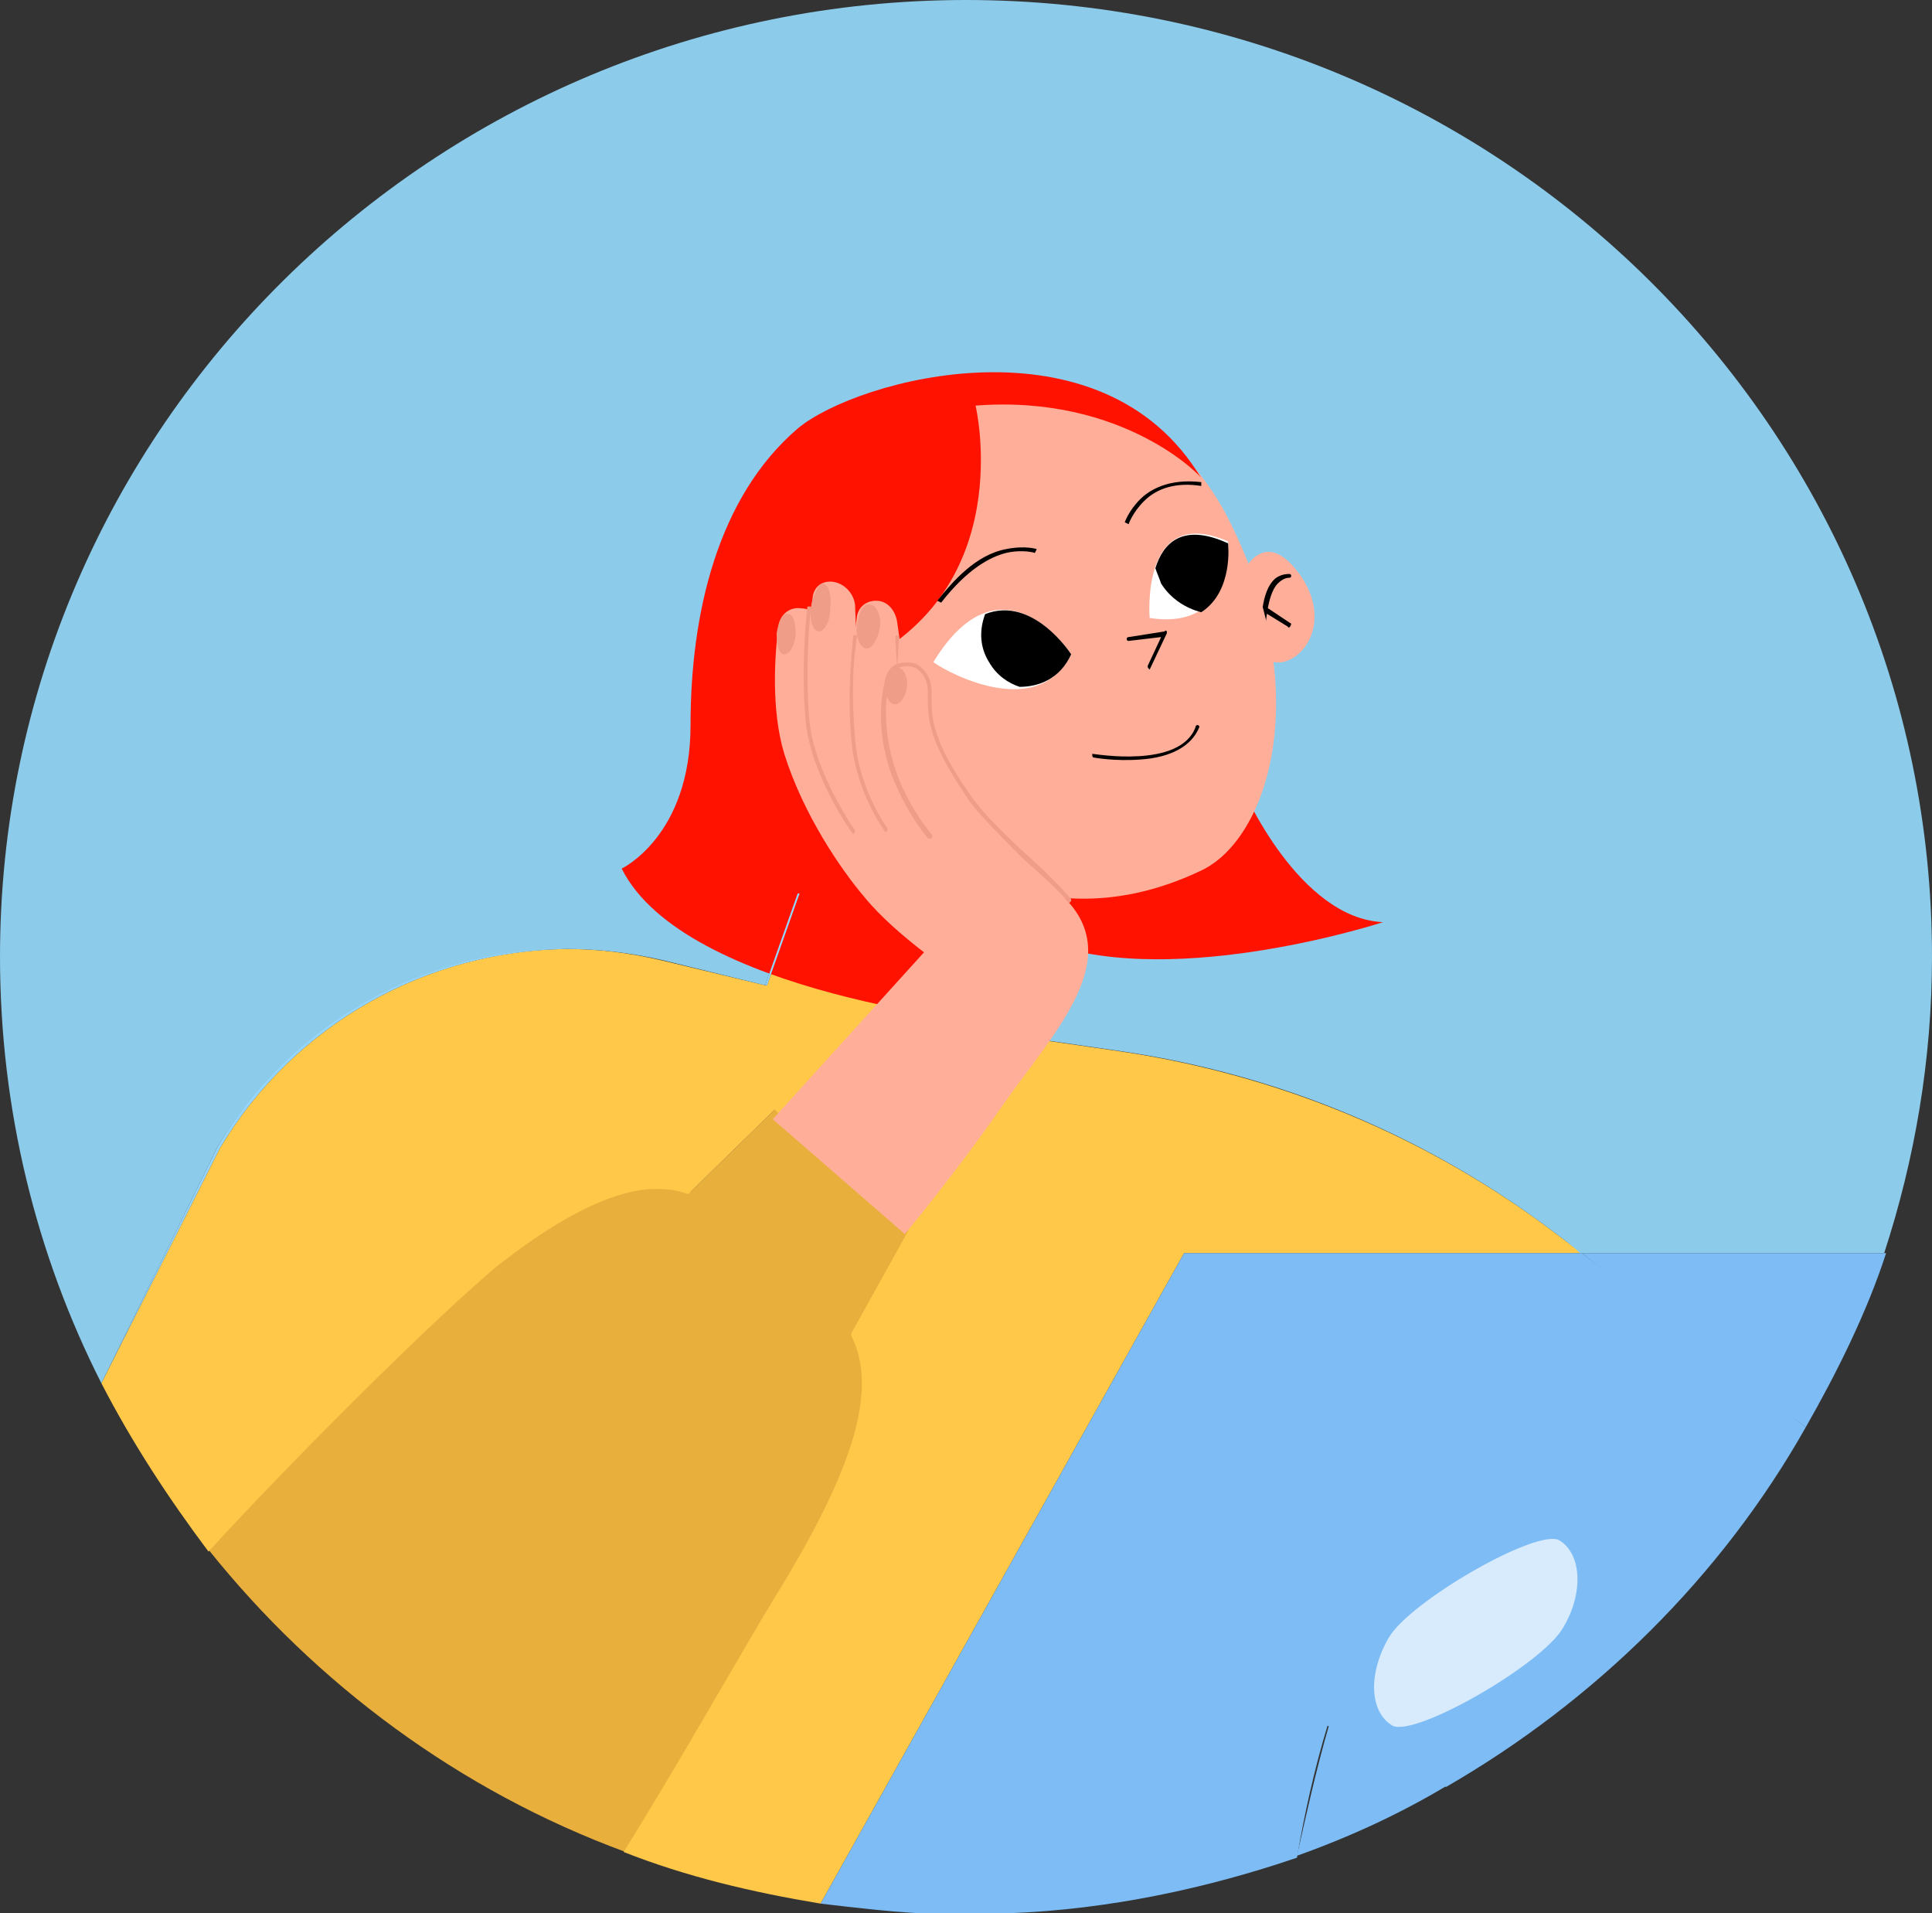
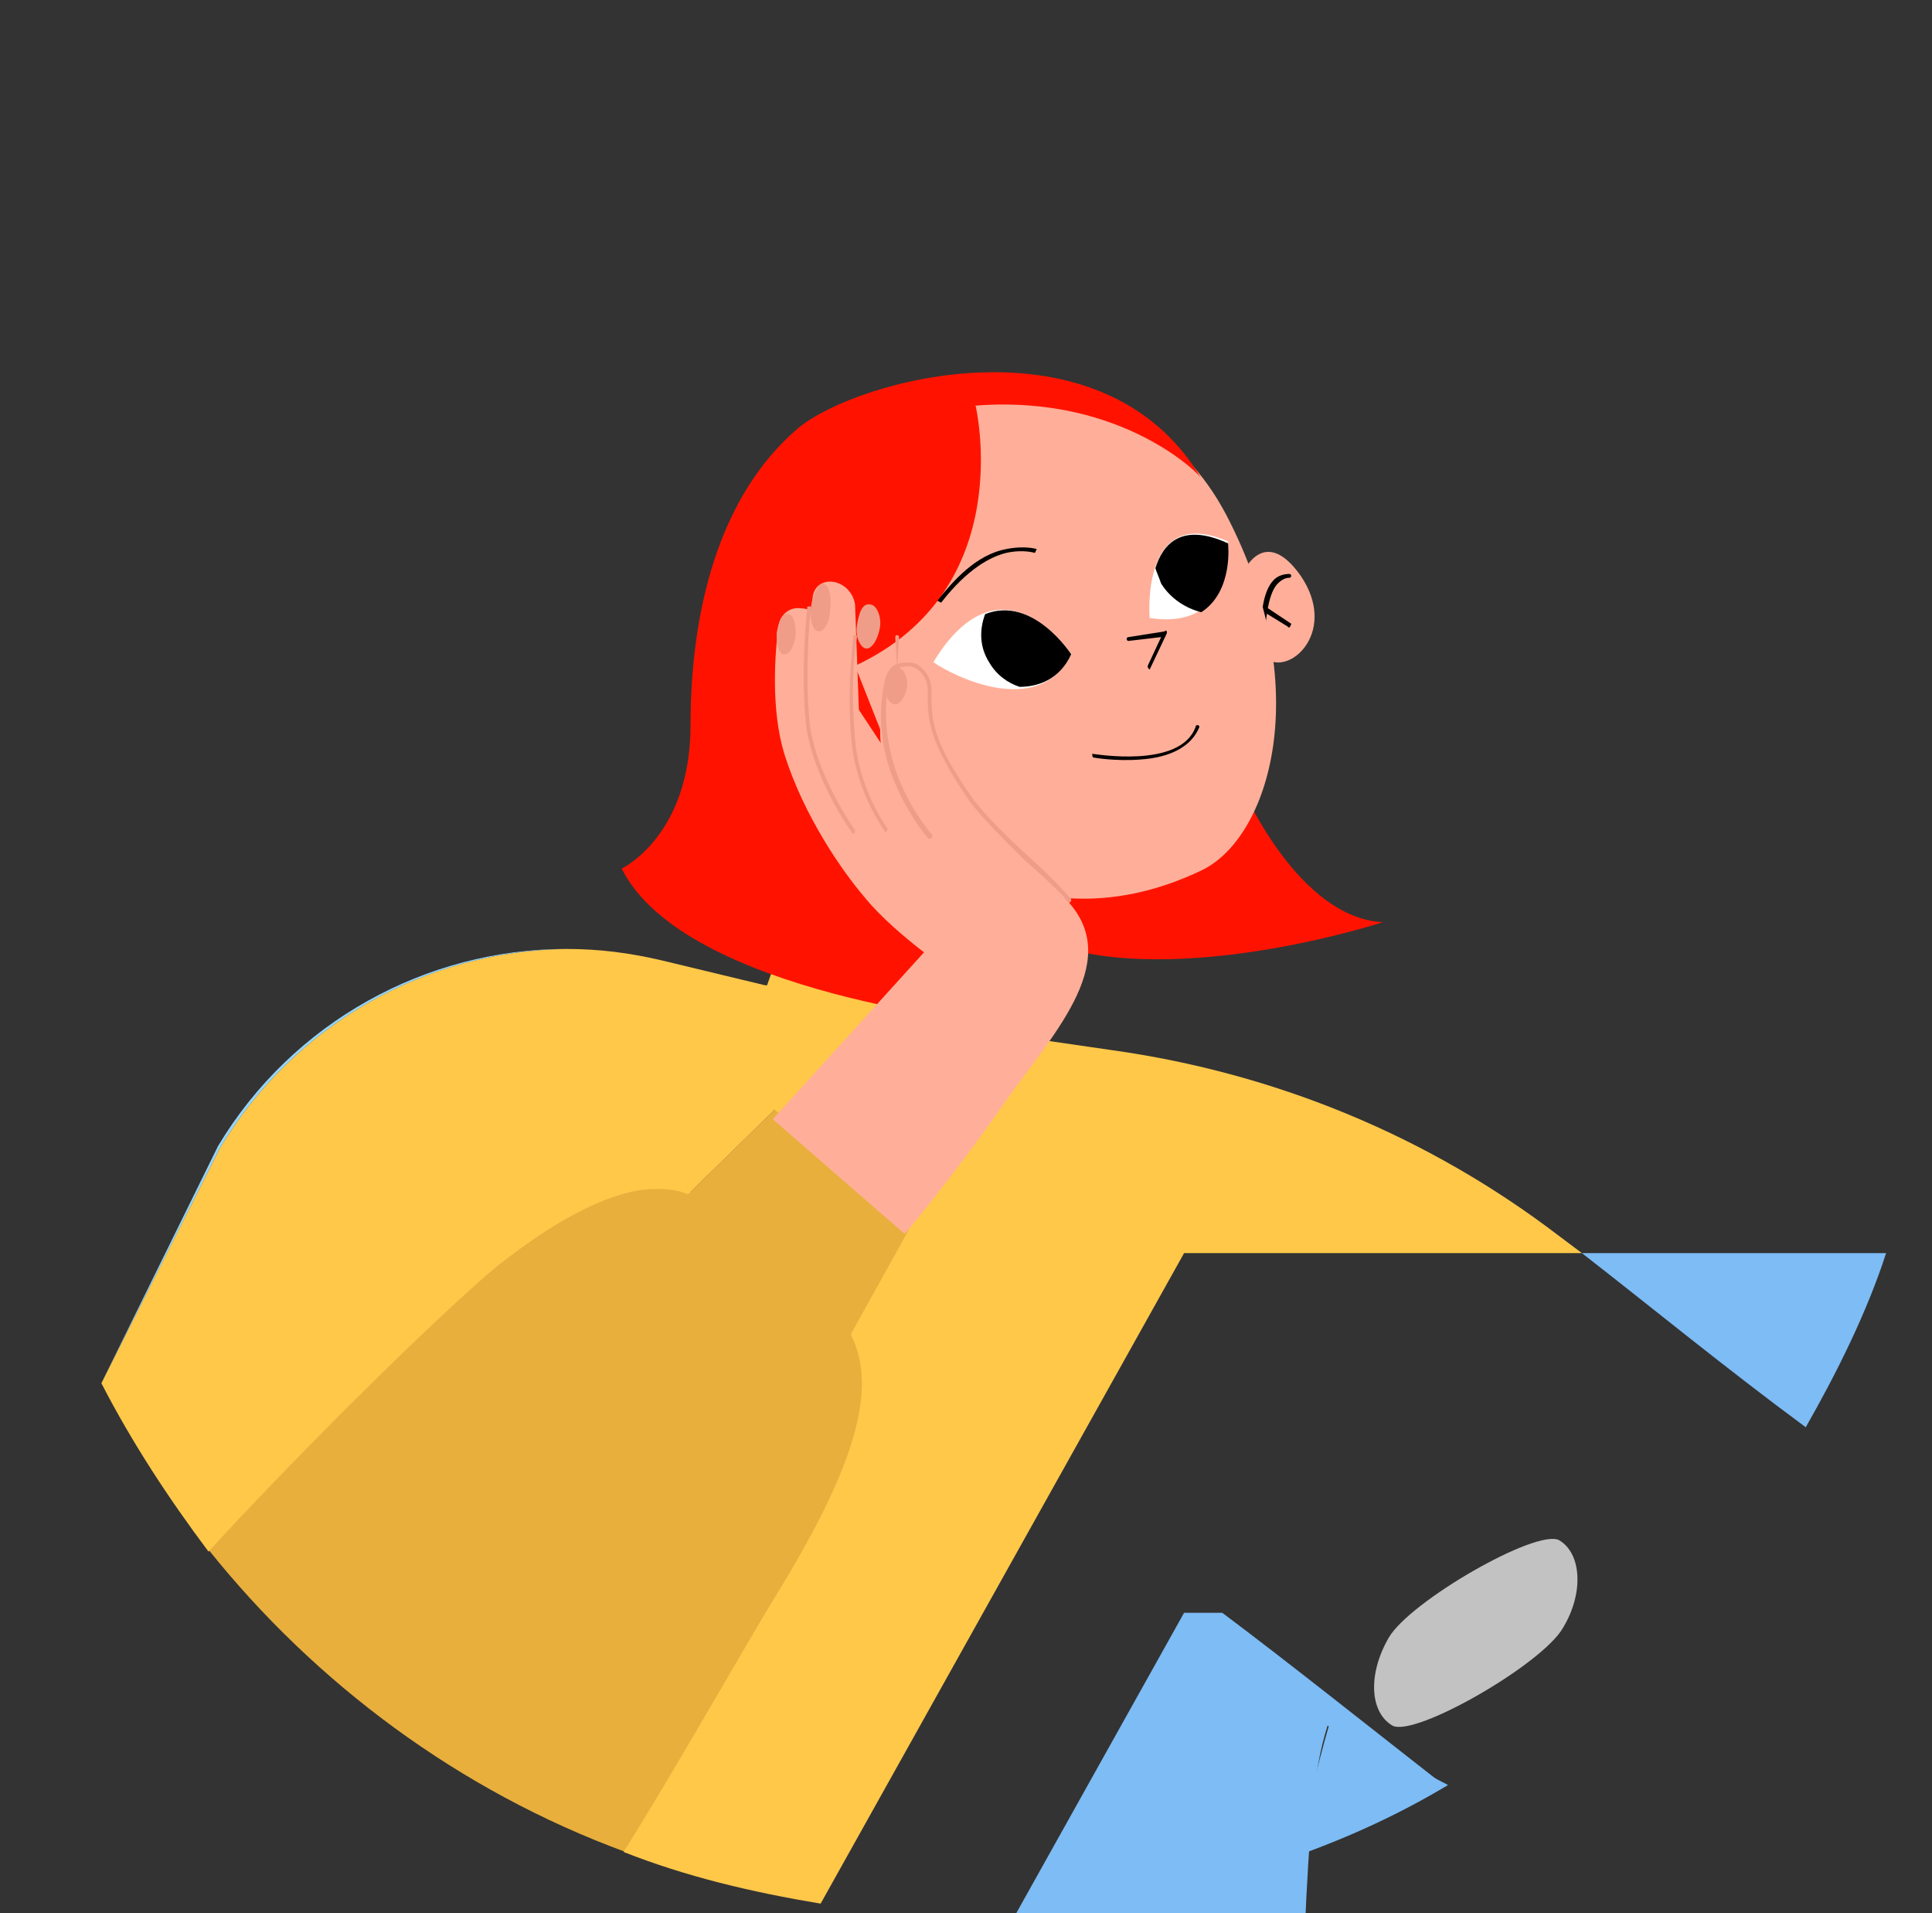
<svg xmlns="http://www.w3.org/2000/svg" xmlns:xlink="http://www.w3.org/1999/xlink" version="1.1" id="图层_1" x="0px" y="0px" viewBox="0 0 101 100" style="enable-background:new 0 0 101 100;" xml:space="preserve">
  <rect x="0" y="0" width="101" height="100" fill="#333333" stroke="none" />
  <style type="text/css">
	.st0{fill:#E8AF3D;}
	.st1{fill:#FFC849;}
	.st2{fill:#8CCBEA;}
	.st3{fill:#7DBCF5;}
	.st4{fill:#FFAF99;}
	.st5{fill:#FF1300;}
	.st6{fill:#FFFFFF;}
	.st7{fill:#EF9D89;}
	.st8{fill:none;}
	.st9{fill:#94D6FF;}
	.st10{opacity:0.7;}
</style>
  <path class="st0" d="M44.6,69.7L44.6,69.7l3-5.5l-7-6.3l-4.5,4.4H36c0,0-0.8-0.4-2.4-0.2c-2.7,0.4-5.5,2.3-7.4,3.9  C23,68.5,15.1,76.5,10.9,81c5.6,7,13.1,12.6,21.8,15.8c2.7-4.3,6.6-11.3,7.9-13.3C44.8,76.7,46,72.6,44.6,69.7z" />
  <path class="st1" d="M82.7,65.5c-0.4-0.3-0.8-0.6-1.2-0.9c-6.8-5.2-14.8-8.5-23.3-9.7l-6.9-1l1.1-5l-10.6-2.2l-1.7,4.8H40l0,0  l-5.4-1.3c-1.7-0.4-3.3-0.6-5-0.6c-7.3,0.1-14.2,3.9-18.1,10.4L5.3,72.3c1.6,3.1,3.5,6,5.6,8.8c4.1-4.5,12.1-12.5,15.2-15  c1.9-1.5,4.8-3.5,7.4-3.9c1.6-0.2,2.4,0.2,2.4,0.2H36l4.5-4.4l7,6.3l-3,5.4v0.1c1.4,2.8,0.2,6.9-4,13.7c-1.3,2.1-5.2,9-7.9,13.3  c3.3,1.3,6.7,2.1,10.3,2.7l19-34H82.7z" />
-   <path class="st2" d="M29.6,49.6c1.7,0,3.4,0.2,5.1,0.6l5.3,1.3l1.7-4.8h0.1l0,0l10.7,2.2l-1.1,5l6.9,1c8.5,1.2,16.4,4.5,23.2,9.7  c0.4,0.3,0.8,0.6,1.1,0.9h15.9c1.6-4.9,2.5-10.1,2.5-15.5c0-27.6-22.6-50-50.5-50C22.7,0,0,22.4,0,50c0,8,1.9,15.6,5.3,22.3  l6.1-12.4C15.3,53.5,22.3,49.7,29.6,49.6z" />
  <path class="st3" d="M67.8,97c2.8-1,5.4-2.2,7.9-3.7l-6.2-3.2C68.8,92.5,68.3,94.8,67.8,97z" />
  <g>
    <g>
      <path id="SVGID_1_" class="st4" d="M65,29.9c0,0,1.1-2.5,3,0.2c1.9,2.8-0.4,5.1-1.7,4.4C65,33.9,65,29.9,65,29.9z" />
    </g>
    <g>
      <g>
        <defs>
          <path id="SVGID_00000050645169627710062530000005478648156038460327_" d="M65,29.9c0,0,1.1-2.5,3,0.2c1.9,2.8-0.4,5.1-1.7,4.4      C65,33.9,65,29.9,65,29.9z" />
        </defs>
        <clipPath id="SVGID_00000176740333347340250140000009444489817399201942_">
          <use xlink:href="#SVGID_00000050645169627710062530000005478648156038460327_" style="overflow:visible;" />
        </clipPath>
      </g>
    </g>
  </g>
  <g>
    <g>
      <g>
        <g>
          <path d="M66.1,32.9L66.1,32.9C66.2,32.9,66.2,32.8,66.1,32.9c0.1-0.1,0.1-1.8,0.7-2.4c0.2-0.2,0.4-0.3,0.6-0.3      c0.1,0,0.1-0.1,0.1-0.1c0-0.1-0.1-0.1-0.1-0.1c-0.3,0-0.6,0.1-0.8,0.3c-0.3,0.3-0.5,0.8-0.6,1.5c-0.1,0.5-0.1,1-0.1,1      C66,32.9,66,32.9,66.1,32.9z" />
        </g>
      </g>
    </g>
  </g>
  <g>
    <g>
      <g>
        <g>
          <path d="M67.4,32.8C67.4,32.8,67.4,32.7,67.4,32.8c0.1-0.1,0.1-0.2,0.1-0.2l-1.2-0.8c-0.1,0-0.1,0-0.2,0c0,0.1,0,0.1,0,0.2      L67.4,32.8C67.3,32.7,67.3,32.8,67.4,32.8z" />
        </g>
      </g>
    </g>
  </g>
  <g>
    <g>
      <path id="SVGID_00000129905696652884007620000014347659008406269614_" class="st5" d="M65,41.3c0,0,2.9,6.7,7.3,6.9    c0,0-10.7,3.5-17.5,1.1s-1.9-5-1.9-5L65,41.3z" />
    </g>
  </g>
  <g>
    <g>
      <g>
        <g>
          <path class="st4" d="M49.2,20.7c0,0,10.2-2.7,14.9,6.2c4.7,9,2.3,16.9-1.3,18.6c-4.4,2.1-9.3,2.2-14.4-1.3      c-5.2-3.5-11.4-8.4-7.1-13.9C45.6,24.9,49.2,20.7,49.2,20.7z" />
        </g>
      </g>
    </g>
  </g>
  <g>
    <g>
      <g>
        <g>
          <path class="st6" d="M56,34.2c0,0-3.6-5.5-7.2,0.4C48.8,34.7,54.1,38,56,34.2z" />
        </g>
      </g>
    </g>
  </g>
  <g>
    <g>
      <g>
        <g>
          <path class="st6" d="M60.1,32.3c0,0-0.5-6,4.1-4C64.2,28.3,64.6,33,60.1,32.3z" />
        </g>
      </g>
    </g>
  </g>
  <g>
    <g>
      <g>
        <g>
          <path d="M60.1,35C60.1,35,60.2,35,60.1,35l0.9-1.9V33c0,0-0.1-0.1-0.1,0L59,33.3c-0.1,0-0.1,0.1-0.1,0.1c0,0.1,0.1,0.1,0.1,0.1      l1.7-0.2L60,34.8C60,34.9,60,34.9,60.1,35L60.1,35z" />
        </g>
      </g>
    </g>
  </g>
  <g>
    <g>
      <g>
        <g>
          <path d="M57.1,39.4C57.2,39.4,57.2,39.4,57.1,39.4c0.1,0,4.6,0.8,5.4-1.4c0-0.1,0.1-0.1,0.1-0.1c0.1,0,0.1,0.1,0.1,0.1      c-0.4,1-1.5,1.6-3.1,1.7c-1.3,0.1-2.4-0.1-2.4-0.1C57.1,39.6,57.1,39.5,57.1,39.4C57.1,39.5,57.1,39.4,57.1,39.4z" />
        </g>
      </g>
    </g>
  </g>
  <g>
    <g>
      <g>
        <g>
          <path class="st5" d="M51,21.2c0,0,2.3,9.6-6.3,13.6l7.4,18.7c0,0-16.3-1.5-19.6-8.1c0,0,3.6-1.7,3.6-7.5s1.4-11.9,5.6-15.5      c3.1-2.6,15.9-6.1,21.1,2.6C62.9,25,58.8,20.6,51,21.2z" />
        </g>
      </g>
    </g>
  </g>
  <g>
    <g>
      <g>
        <g>
          <path class="st4" d="M45.1,43.5c0,0-2.7-3.1-2.9-5.9c-0.2-2.1,0.1-5.1,0.3-6.5c0.1-0.4,0.4-0.7,0.9-0.7l0,0      c0.6,0,1.2,0.5,1.3,1.2l0.2,5.5l6.4,9.7l-0.9,4.5L45.1,43.5z" />
        </g>
      </g>
    </g>
  </g>
  <g>
    <g>
      <g>
        <g>
-           <path class="st4" d="M47.4,44.5c0,0-2.7-3.1-2.9-5.9c-0.2-2,0.1-4.9,0.3-6.4c0.1-0.5,0.5-0.8,1-0.8l0,0c0.6,0,1,0.5,1.1,1.1      l0.6,4.3l2.7,9.9L47.4,44.5z" />
-         </g>
+           </g>
      </g>
    </g>
  </g>
  <g>
    <g>
      <g>
        <g>
          <path class="st4" d="M45.2,46.9C44,45.5,42,42.6,41,39.4c-0.7-2.3-0.5-5.2-0.3-6.7c0.1-0.6,0.6-1,1.2-0.9l0,0      c0.5,0,0.9,0.4,1,0.9l0.6,4.5l6.9,14.1C50.3,51.2,46.9,49,45.2,46.9z" />
        </g>
      </g>
    </g>
  </g>
  <g>
    <g>
      <g>
        <g>
          <path class="st4" d="M49.3,44.4c0,0-4.8-3.1-2.8-9c0.2-0.6,0.9-0.9,1.5-0.6c0,0,0.7,0.4,0.7,1.3c0,1.4-0.1,2.4,2.2,5.8      c1,1.5,3.7,3.7,5,5.3c2.8,3.2-1,7-3.5,10.6c-2.5,3.6-5.1,6.7-5.1,6.7l-6.9-6l8.7-9.6L49.3,44.4z" />
        </g>
      </g>
    </g>
  </g>
  <g>
    <g>
      <g>
        <g>
          <path class="st7" d="M46.9,35C47,35,47,34.9,46.9,35l0.1-1.7c0-0.1-0.1-0.1-0.1-0.1c-0.1,0-0.1,0.1-0.1,0.1L46.9,35      C46.8,34.9,46.9,35,46.9,35z" />
        </g>
      </g>
    </g>
  </g>
  <g>
    <g>
      <g>
        <g>
          <path class="st7" d="M46.3,43.5L46.3,43.5c0.1-0.1,0.1-0.1,0.1-0.2c0,0-1.5-2-1.7-4.7c-0.2-2.3-0.1-4.1,0.1-5.3      c0-0.1,0-0.1-0.1-0.1s-0.1,0-0.1,0.1c-0.1,1.1-0.3,3-0.1,5.3C44.7,41.3,46.2,43.4,46.3,43.5C46.2,43.4,46.2,43.5,46.3,43.5z" />
        </g>
      </g>
    </g>
  </g>
  <g>
    <g>
      <g>
        <g>
          <path class="st7" d="M55.9,47.2C56,47.2,56,47.2,55.9,47.2C56,47.1,56,47.1,56,47c-0.6-0.7-1.4-1.5-2.3-2.3      c-1.1-1-2.2-2.1-2.8-2.9c-2.2-3.1-2.2-4.2-2.2-5.5c0-0.1,0-0.1,0-0.2c0-1-0.8-1.4-0.8-1.4l0,0c-0.3-0.1-0.7-0.1-1,0      s-0.5,0.4-0.6,0.7c-0.6,2.4,0,4.6,0.7,6c0.7,1.5,1.5,2.4,1.5,2.4s0.1,0.1,0.2,0c0,0,0.1-0.1,0-0.2c0,0-0.8-0.9-1.5-2.4      c-0.6-1.3-1.2-3.4-0.7-5.8c0.1-0.2,0.2-0.4,0.5-0.5s0.6-0.1,0.8,0c0.1,0,0.7,0.4,0.7,1.2c0,0.1,0,0.1,0,0.2c0,1.3,0,2.4,2.2,5.6      c0.6,0.8,1.7,1.9,2.8,3C54.4,45.7,55.3,46.5,55.9,47.2L55.9,47.2z" />
        </g>
      </g>
    </g>
  </g>
  <g>
    <g>
      <g>
        <g>
          <path class="st7" d="M44.6,43.6L44.6,43.6c0.1-0.1,0.1-0.1,0.1-0.2c0,0-2.2-3.1-2.4-5.9c-0.2-2.5,0-5,0.1-5.7      c0-0.1,0-0.1-0.1-0.1s-0.1,0-0.1,0.1c-0.1,0.9-0.3,3.3-0.1,5.7C42.3,40.4,44.5,43.5,44.6,43.6C44.5,43.6,44.6,43.6,44.6,43.6z" />
        </g>
      </g>
    </g>
  </g>
  <g>
    <g>
      <g>
        <g>
          <path class="st7" d="M46.3,35.7c-0.1,0.5,0.1,1,0.4,1.1c0.3,0.1,0.6-0.3,0.7-0.8c0.1-0.5-0.1-1-0.4-1.1      C46.8,34.8,46.4,35.2,46.3,35.7z" />
        </g>
      </g>
    </g>
  </g>
  <g>
    <g>
      <g>
        <g>
          <path class="st7" d="M44.8,32.7c-0.1,0.6,0.2,1.2,0.5,1.2s0.6-0.5,0.7-1.1c0.1-0.6-0.2-1.2-0.5-1.2C45.1,31.5,44.9,32,44.8,32.7      z" />
        </g>
      </g>
    </g>
  </g>
  <g>
    <g>
      <g>
        <g>
          <path class="st7" d="M42.4,31.7c-0.1,0.7,0.1,1.3,0.4,1.3c0.3,0,0.6-0.5,0.6-1.2c0.1-0.7-0.1-1.3-0.4-1.3      C42.8,30.5,42.5,31.1,42.4,31.7z" />
        </g>
      </g>
    </g>
  </g>
  <g>
    <g>
      <g>
        <g>
          <path class="st7" d="M40.6,33.1c0,0.6,0.1,1.1,0.4,1.1c0.3,0,0.5-0.4,0.6-1c0-0.6-0.1-1.1-0.4-1.1C40.9,32,40.7,32.5,40.6,33.1z      " />
        </g>
      </g>
    </g>
  </g>
  <g>
    <g>
      <path d="M60.4,29.7c0.1,0.3,0.2,0.5,0.3,0.8c0.5,0.8,1.3,1.3,2.1,1.5c1.7-1.1,1.4-3.6,1.4-3.6C61.8,27.3,60.8,28.4,60.4,29.7z" />
    </g>
  </g>
  <g>
    <g>
      <path d="M56,34.2c0,0-2-3.1-4.5-2.1c-0.3,0.8-0.3,1.7,0.2,2.5c0.4,0.7,1,1.1,1.6,1.3C54.3,35.9,55.4,35.5,56,34.2z" />
    </g>
  </g>
  <g>
    <g>
-       <path d="M59,27.4l-0.2-0.1c0,0,0.2-0.6,0.8-1.2c0.5-0.5,1.5-1.1,3.2-0.9v0.2c-1.3-0.2-2.3,0.1-3,0.8C59.2,26.8,59,27.4,59,27.4z" />
-     </g>
+       </g>
  </g>
  <g>
    <g>
      <path d="M49.2,31.5L49,31.4c0.8-1,2-2.4,3.6-2.7c1-0.2,1.6,0,1.6,0l-0.1,0.2v-0.1v0.1c0,0-0.6-0.2-1.5,0    C51.8,29.1,50.6,29.7,49.2,31.5z" />
    </g>
  </g>
  <path class="st8" d="M58.3,54.9l-6.9-1l1.1-5l-10.7-2.2l0,0l10.6,2.2l-1.1,5L58.3,54.9c8.4,1.2,16.4,4.5,23.2,9.7  c0.4,0.3,0.8,0.6,1.2,0.9l0,0c-0.4-0.3-0.8-0.6-1.2-0.9C74.7,59.4,66.8,56.1,58.3,54.9z" />
  <path class="st8" d="M42.6,99.9H48c-1.7-0.1-3.4-0.2-5.1-0.5L42.6,99.9z" />
  <path class="st8" d="M29.6,49.6c1.7,0,3.3,0.2,5,0.6l5.4,1.3l0,0l-5.3-1.3C33,49.8,31.3,49.6,29.6,49.6z" />
-   <path class="st1" d="M50.4,100c0.8,0,1.6,0,2.3-0.1H48C48.8,100,49.6,100,50.4,100z" />
-   <path class="st3" d="M69.4,90.2l6.2,3.2c7.8-4.5,14.4-11,18.8-18.8c-4.1-3.2-8.1-6.4-11.7-9.1H61.9l-19,34c1.7,0.2,3.4,0.4,5.1,0.5  h4.8c5.2-0.2,10.3-1.3,15-2.9C68.2,94.8,68.7,92.5,69.4,90.2z" />
+   <path class="st3" d="M69.4,90.2l6.2,3.2c-4.1-3.2-8.1-6.4-11.7-9.1H61.9l-19,34c1.7,0.2,3.4,0.4,5.1,0.5  h4.8c5.2-0.2,10.3-1.3,15-2.9C68.2,94.8,68.7,92.5,69.4,90.2z" />
  <path class="st3" d="M94.4,74.6c1.6-2.8,3.2-6,4.2-9.1H82.7C86.3,68.3,90.2,71.5,94.4,74.6z" />
-   <polygon class="st9" points="40,51.5 40.1,51.5 41.8,46.7 41.7,46.7 " />
  <path class="st9" d="M29.6,49.6c-7.3,0-14.3,3.8-18.2,10.3L5.3,72.3L11.5,60C15.4,53.5,22.3,49.7,29.6,49.6z" />
  <g class="st10">
    <g>
      <g>
        <g>
          <path class="st6" d="M81.7,85.1c-1.1,1.9-7.7,5.7-8.9,5.1c-1.2-0.7-1.3-2.7-0.2-4.6c1.1-1.9,7.7-5.7,8.9-5.1      C82.7,81.2,82.8,83.3,81.7,85.1z" />
        </g>
      </g>
    </g>
  </g>
</svg>